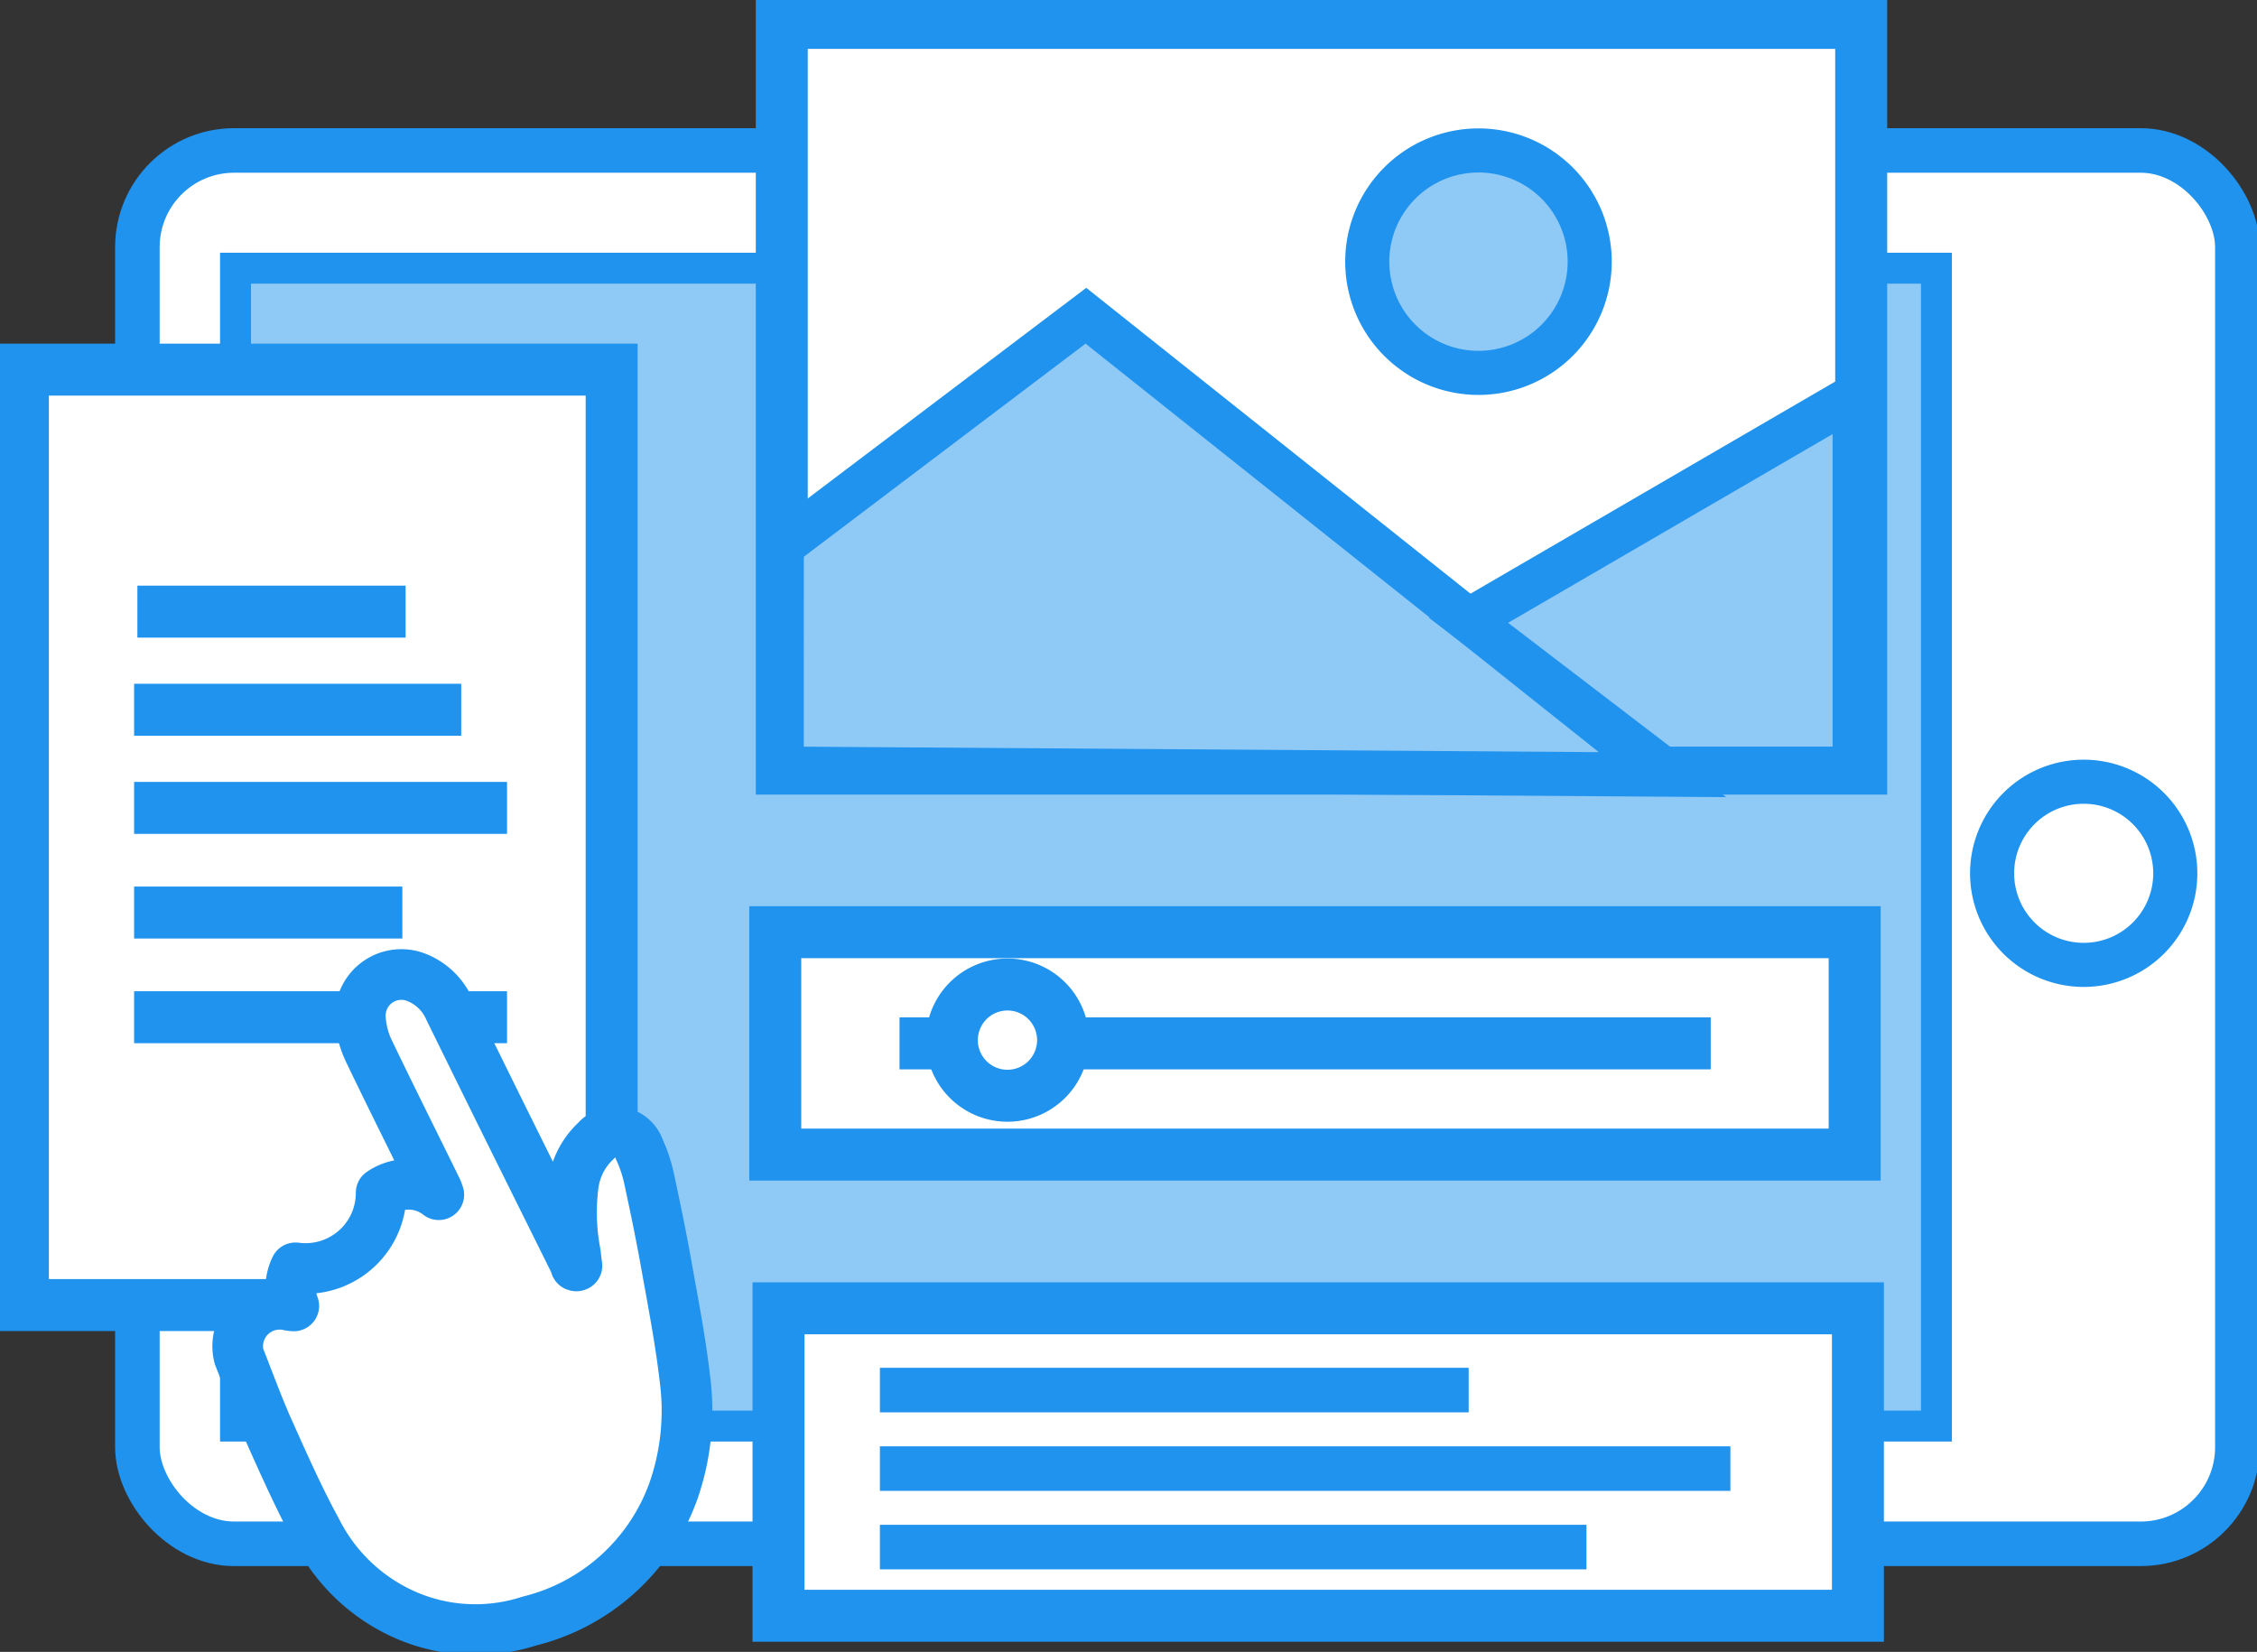
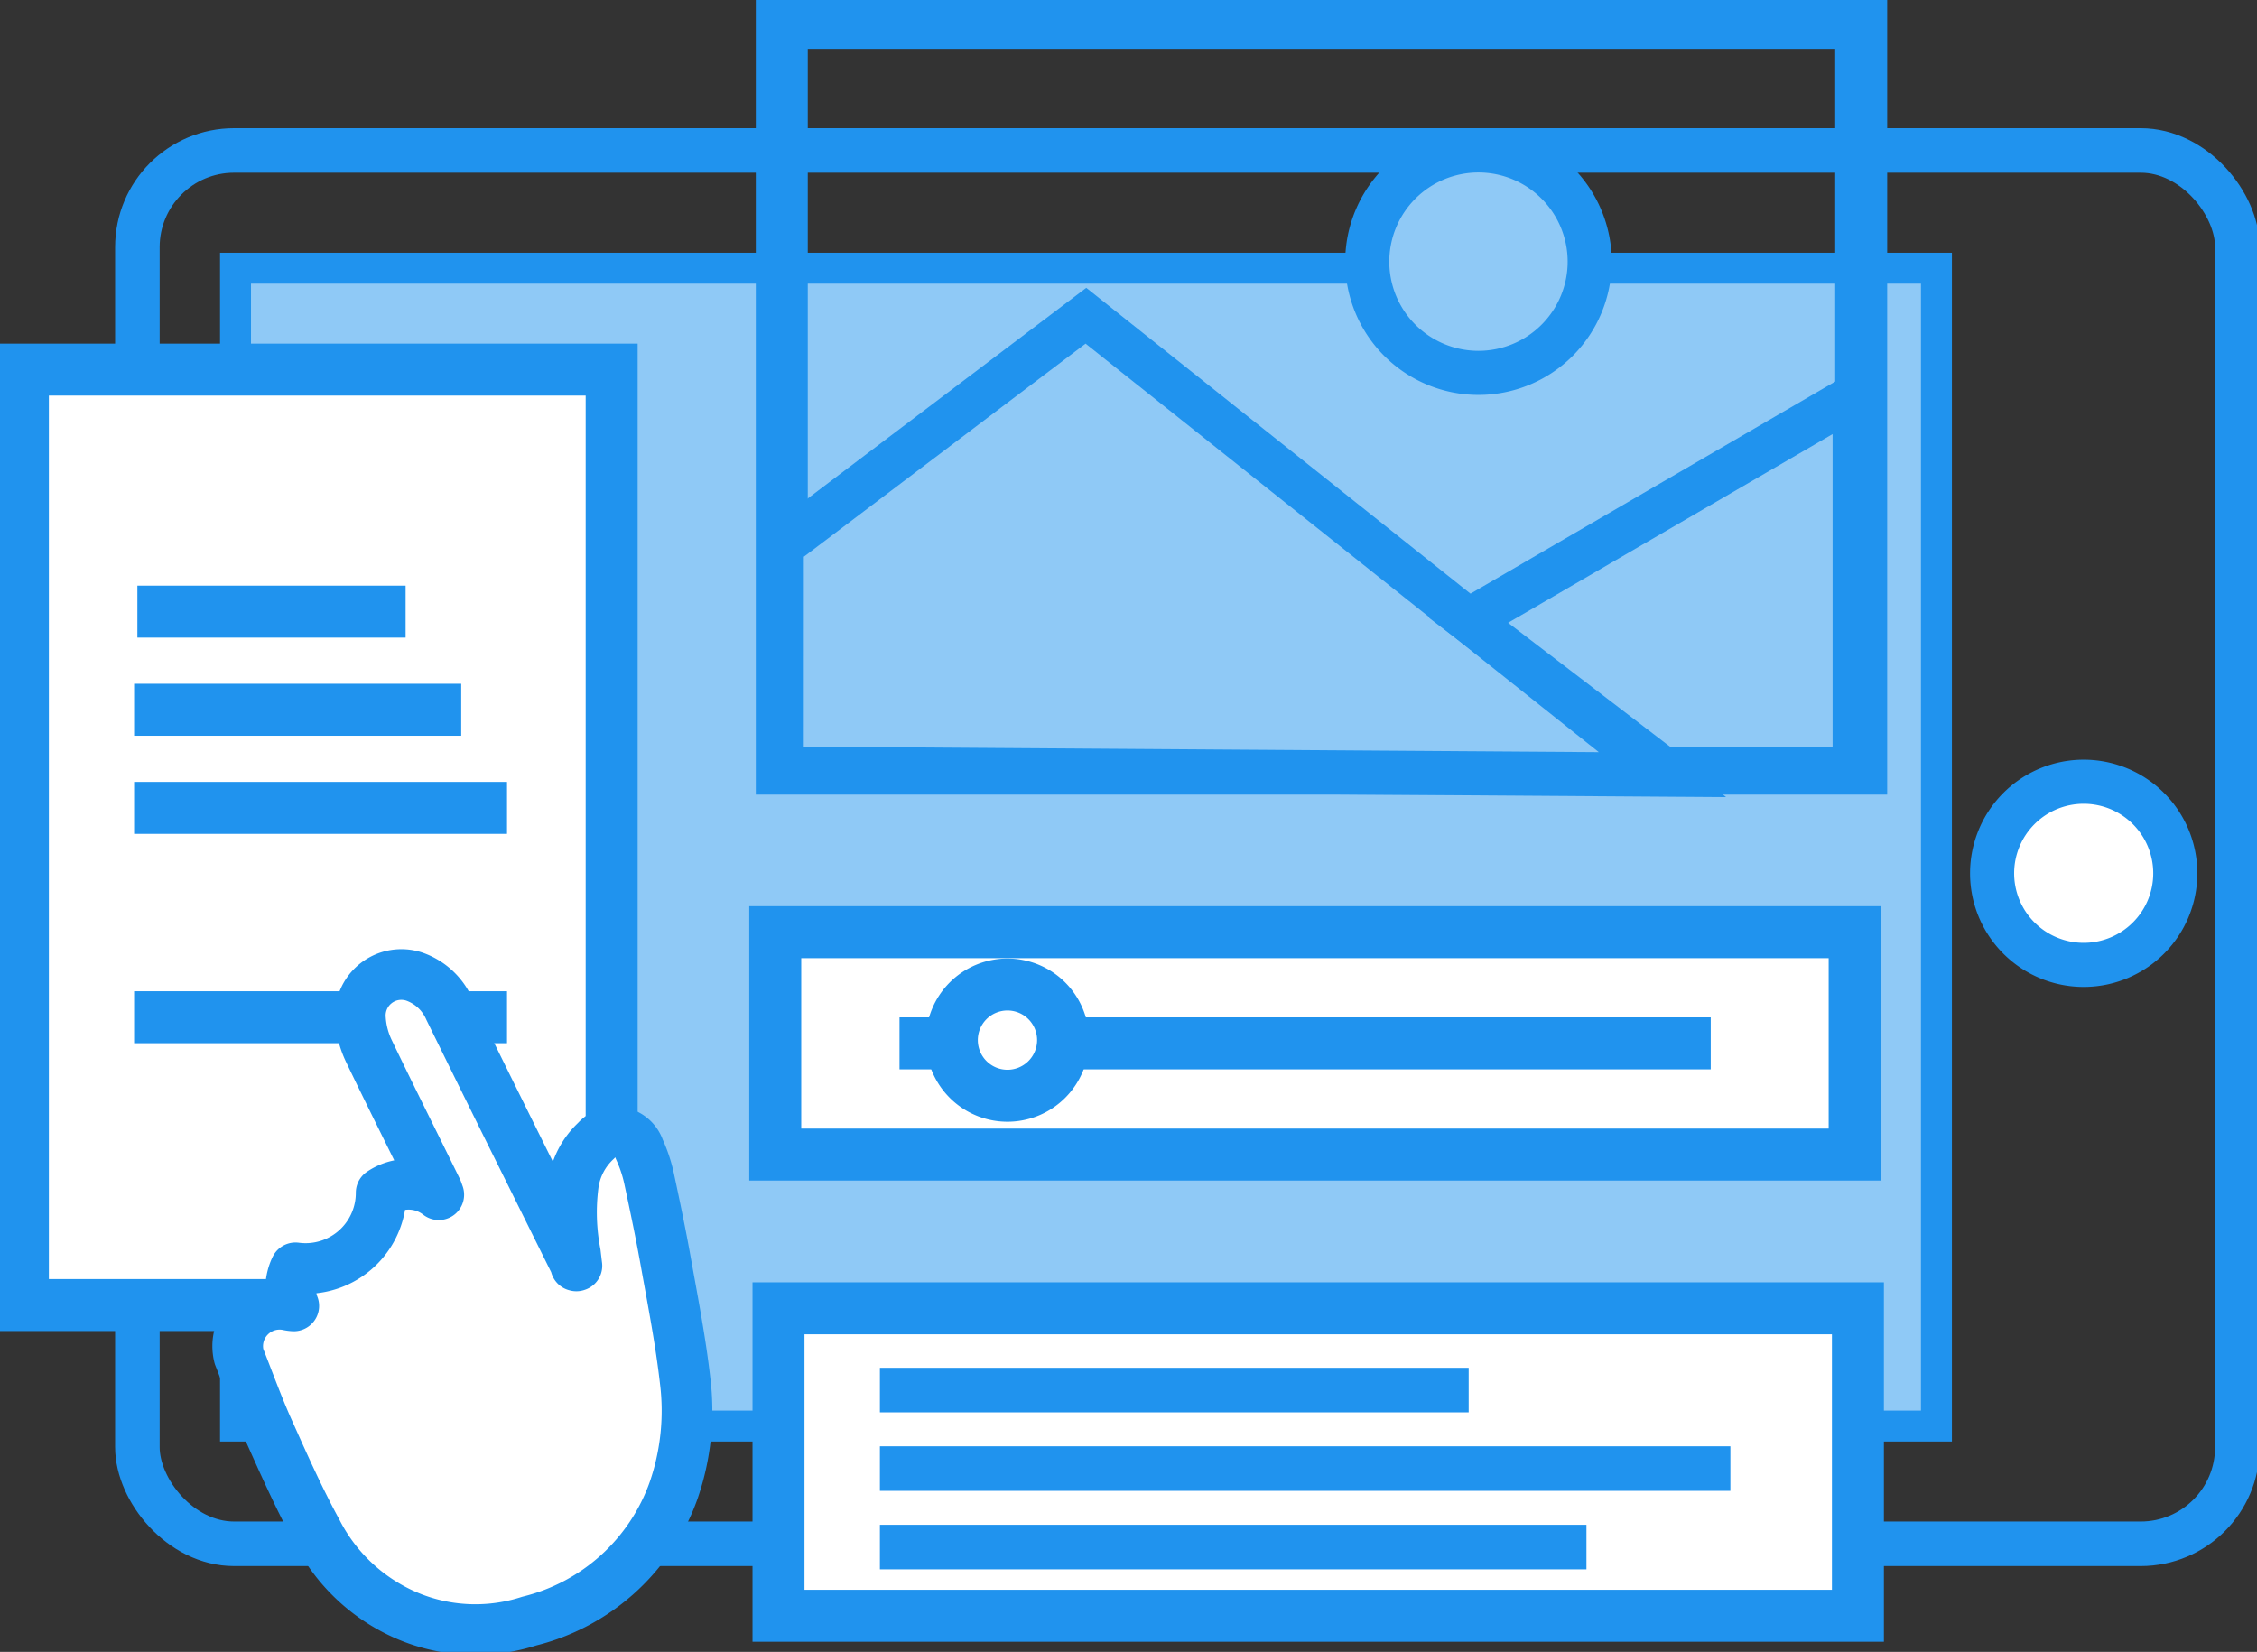
<svg xmlns="http://www.w3.org/2000/svg" id="Group_477" data-name="Group 477" width="123.93" height="90.711" viewBox="0 0 123.93 90.711">
  <rect x="0" y="0" width="123.93" height="90.711" fill="#333333" stroke="none" />
  <defs>
    <clipPath id="clip-path">
      <rect id="Rectangle_486" data-name="Rectangle 486" width="123.93" height="90.711" fill="none" />
    </clipPath>
  </defs>
  <g id="Group_476" data-name="Group 476" transform="translate(0 0)" clip-path="url(#clip-path)">
-     <path id="Path_832" data-name="Path 832" d="M119.193,85.89H13.239a4.677,4.677,0,0,1-4.677-4.677V14.054a4.676,4.676,0,0,1,4.677-4.677H119.193a4.676,4.676,0,0,1,4.677,4.677V81.213a4.677,4.677,0,0,1-4.677,4.677" transform="translate(-1.018 -1.115)" fill="#fff" />
    <rect id="Rectangle_475" data-name="Rectangle 475" width="115.308" height="76.513" rx="5.308" transform="translate(7.544 8.262)" fill="none" stroke="#2093ee" stroke-miterlimit="10" stroke-width="2.446" />
    <rect id="Rectangle_476" data-name="Rectangle 476" width="93.396" height="63.582" transform="translate(12.932 14.728)" fill="#8fc9f6" />
    <rect id="Rectangle_477" data-name="Rectangle 477" width="93.396" height="63.582" transform="translate(12.932 14.728)" fill="none" stroke="#2093ee" stroke-miterlimit="10" stroke-width="1.699" />
-     <rect id="Rectangle_478" data-name="Rectangle 478" width="59.27" height="40.951" transform="translate(42.927 1.257)" fill="#fff" />
    <rect id="Rectangle_479" data-name="Rectangle 479" width="59.27" height="40.951" transform="translate(42.927 1.257)" fill="none" stroke="#2093ee" stroke-miterlimit="10" stroke-width="2.854" />
    <rect id="Rectangle_480" data-name="Rectangle 480" width="32.329" height="51.368" transform="translate(1.257 20.297)" fill="#fff" />
    <rect id="Rectangle_481" data-name="Rectangle 481" width="32.329" height="51.368" transform="translate(1.257 20.297)" fill="none" stroke="#2093ee" stroke-miterlimit="10" stroke-width="2.854" />
    <rect id="Rectangle_482" data-name="Rectangle 482" width="59.27" height="12.213" transform="translate(42.568 51.189)" fill="#fff" />
    <rect id="Rectangle_483" data-name="Rectangle 483" width="59.27" height="12.213" transform="translate(42.568 51.189)" fill="none" stroke="#2093ee" stroke-miterlimit="10" stroke-width="2.854" />
    <rect id="Rectangle_484" data-name="Rectangle 484" width="59.27" height="16.883" transform="translate(42.747 71.844)" fill="#fff" />
    <rect id="Rectangle_485" data-name="Rectangle 485" width="59.27" height="16.883" transform="translate(42.747 71.844)" fill="none" stroke="#2093ee" stroke-miterlimit="10" stroke-width="2.854" />
    <path id="Path_833" data-name="Path 833" d="M134.2,53.747a5.029,5.029,0,1,1-5.029-5.029,5.029,5.029,0,0,1,5.029,5.029" transform="translate(-14.757 -5.791)" fill="#fff" />
    <path id="Path_834" data-name="Path 834" d="M134.2,53.747a5.029,5.029,0,1,1-5.029-5.029A5.029,5.029,0,0,1,134.2,53.747Z" transform="translate(-14.757 -5.791)" fill="none" stroke="#2093ee" stroke-miterlimit="10" stroke-width="2.421" />
    <path id="Path_835" data-name="Path 835" d="M48.718,32.309l16.7-12.632,31.658,25.2-48.361-.333Z" transform="translate(-5.791 -2.339)" fill="#8fc9f6" />
    <path id="Path_836" data-name="Path 836" d="M48.718,32.309l16.7-12.632,31.658,25.2-48.361-.333Z" transform="translate(-5.791 -2.339)" fill="none" stroke="#2093ee" stroke-miterlimit="10" stroke-width="2.421" />
    <path id="Path_837" data-name="Path 837" d="M91.516,36.995l21.2-12.33V45.141h-10.55Z" transform="translate(-10.879 -2.932)" fill="#8fc9f6" />
    <path id="Path_838" data-name="Path 838" d="M91.516,36.995l21.2-12.33V45.141h-10.55Z" transform="translate(-10.879 -2.932)" fill="none" stroke="#2093ee" stroke-miterlimit="10" stroke-width="2.421" />
    <path id="Path_839" data-name="Path 839" d="M97.418,15.484a6.107,6.107,0,1,1-6.107-6.107,6.107,6.107,0,0,1,6.107,6.107" transform="translate(-10.129 -1.115)" fill="#8fc9f6" />
    <path id="Path_840" data-name="Path 840" d="M97.418,15.484a6.107,6.107,0,1,1-6.107-6.107A6.107,6.107,0,0,1,97.418,15.484Z" transform="translate(-10.129 -1.115)" fill="none" stroke="#2093ee" stroke-miterlimit="10" stroke-width="2.421" />
    <line id="Line_591" data-name="Line 591" x2="17.961" transform="translate(7.364 38.975)" fill="none" stroke="#2093ee" stroke-miterlimit="10" stroke-width="2.854" />
    <line id="Line_592" data-name="Line 592" x2="14.728" transform="translate(7.544 33.587)" fill="none" stroke="#2093ee" stroke-miterlimit="10" stroke-width="2.854" />
    <line id="Line_593" data-name="Line 593" x2="20.476" transform="translate(7.364 44.364)" fill="none" stroke="#2093ee" stroke-miterlimit="10" stroke-width="2.854" />
-     <line id="Line_594" data-name="Line 594" x2="14.728" transform="translate(7.364 50.111)" fill="none" stroke="#2093ee" stroke-miterlimit="10" stroke-width="2.854" />
    <line id="Line_595" data-name="Line 595" x2="20.476" transform="translate(7.364 55.859)" fill="none" stroke="#2093ee" stroke-miterlimit="10" stroke-width="2.854" />
    <line id="Line_596" data-name="Line 596" x2="44.543" transform="translate(49.392 57.295)" fill="none" stroke="#2093ee" stroke-miterlimit="10" stroke-width="2.854" />
    <path id="Path_841" data-name="Path 841" d="M65.424,64.41a3.054,3.054,0,1,1-3.053-3.053,3.053,3.053,0,0,1,3.053,3.053" transform="translate(-7.051 -7.294)" fill="#fff" />
    <path id="Path_842" data-name="Path 842" d="M65.424,64.41a3.054,3.054,0,1,1-3.053-3.053A3.053,3.053,0,0,1,65.424,64.41Z" transform="translate(-7.051 -7.294)" fill="none" stroke="#2093ee" stroke-miterlimit="10" stroke-width="2.854" />
    <line id="Line_597" data-name="Line 597" x2="32.329" transform="translate(48.315 76.334)" fill="none" stroke="#2093ee" stroke-miterlimit="10" stroke-width="2.446" />
    <line id="Line_598" data-name="Line 598" x2="46.699" transform="translate(48.315 80.645)" fill="none" stroke="#2093ee" stroke-miterlimit="10" stroke-width="2.446" />
    <line id="Line_599" data-name="Line 599" x2="38.796" transform="translate(48.315 84.955)" fill="none" stroke="#2093ee" stroke-miterlimit="10" stroke-width="2.446" />
    <path id="Path_843" data-name="Path 843" d="M33.408,76.736l-3.681-7.416q-1.653-3.343-3.293-6.685a3.276,3.276,0,0,0-1.9-1.778,2.253,2.253,0,0,0-2.979,2.334,4.817,4.817,0,0,0,.471,1.764c1.223,2.55,2.493,5.074,3.735,7.613.022.048.036.1.093.257a2.68,2.68,0,0,0-3.164-.107,4.15,4.15,0,0,1-4.139,4.16,4.327,4.327,0,0,1-.566-.037,2.658,2.658,0,0,0-.093,2.091,1.988,1.988,0,0,1-.271-.033,2.3,2.3,0,0,0-2.739,2.8c.564,1.427,1.057,2.8,1.671,4.158.823,1.839,1.646,3.687,2.61,5.453a9.933,9.933,0,0,0,5.306,4.776,9.615,9.615,0,0,0,6.35.154,11.27,11.27,0,0,0,7.935-7.19,13.38,13.38,0,0,0,.626-6.021c-.247-2.167-.665-4.31-1.05-6.456-.276-1.555-.6-3.1-.931-4.644a7.727,7.727,0,0,0-.536-1.6,1.388,1.388,0,0,0-2.368-.471A4.03,4.03,0,0,0,33.237,72.3a11.886,11.886,0,0,0,.118,3.735c.027.228.055.471.083.691h-.067" transform="translate(-1.761 -7.22)" fill="#fff" />
    <path id="Path_844" data-name="Path 844" d="M33.408,76.736l-3.681-7.416q-1.653-3.343-3.293-6.685a3.276,3.276,0,0,0-1.9-1.778,2.253,2.253,0,0,0-2.979,2.334,4.817,4.817,0,0,0,.471,1.764c1.223,2.55,2.493,5.074,3.735,7.613.022.048.036.1.093.257a2.68,2.68,0,0,0-3.164-.107,4.15,4.15,0,0,1-4.139,4.16,4.327,4.327,0,0,1-.566-.037,2.658,2.658,0,0,0-.093,2.091,1.988,1.988,0,0,1-.271-.033,2.3,2.3,0,0,0-2.739,2.8c.564,1.427,1.057,2.8,1.671,4.158.823,1.839,1.646,3.687,2.61,5.453a9.933,9.933,0,0,0,5.306,4.776,9.615,9.615,0,0,0,6.35.154,11.27,11.27,0,0,0,7.935-7.19,13.38,13.38,0,0,0,.626-6.021c-.247-2.167-.665-4.31-1.05-6.456-.276-1.555-.6-3.1-.931-4.644a7.727,7.727,0,0,0-.536-1.6,1.388,1.388,0,0,0-2.368-.471A4.03,4.03,0,0,0,33.237,72.3a11.886,11.886,0,0,0,.118,3.735c.027.228.055.471.083.691h-.067" transform="translate(-1.761 -7.22)" fill="none" stroke="#2093ee" stroke-linecap="round" stroke-linejoin="round" stroke-width="2.782" />
  </g>
</svg>